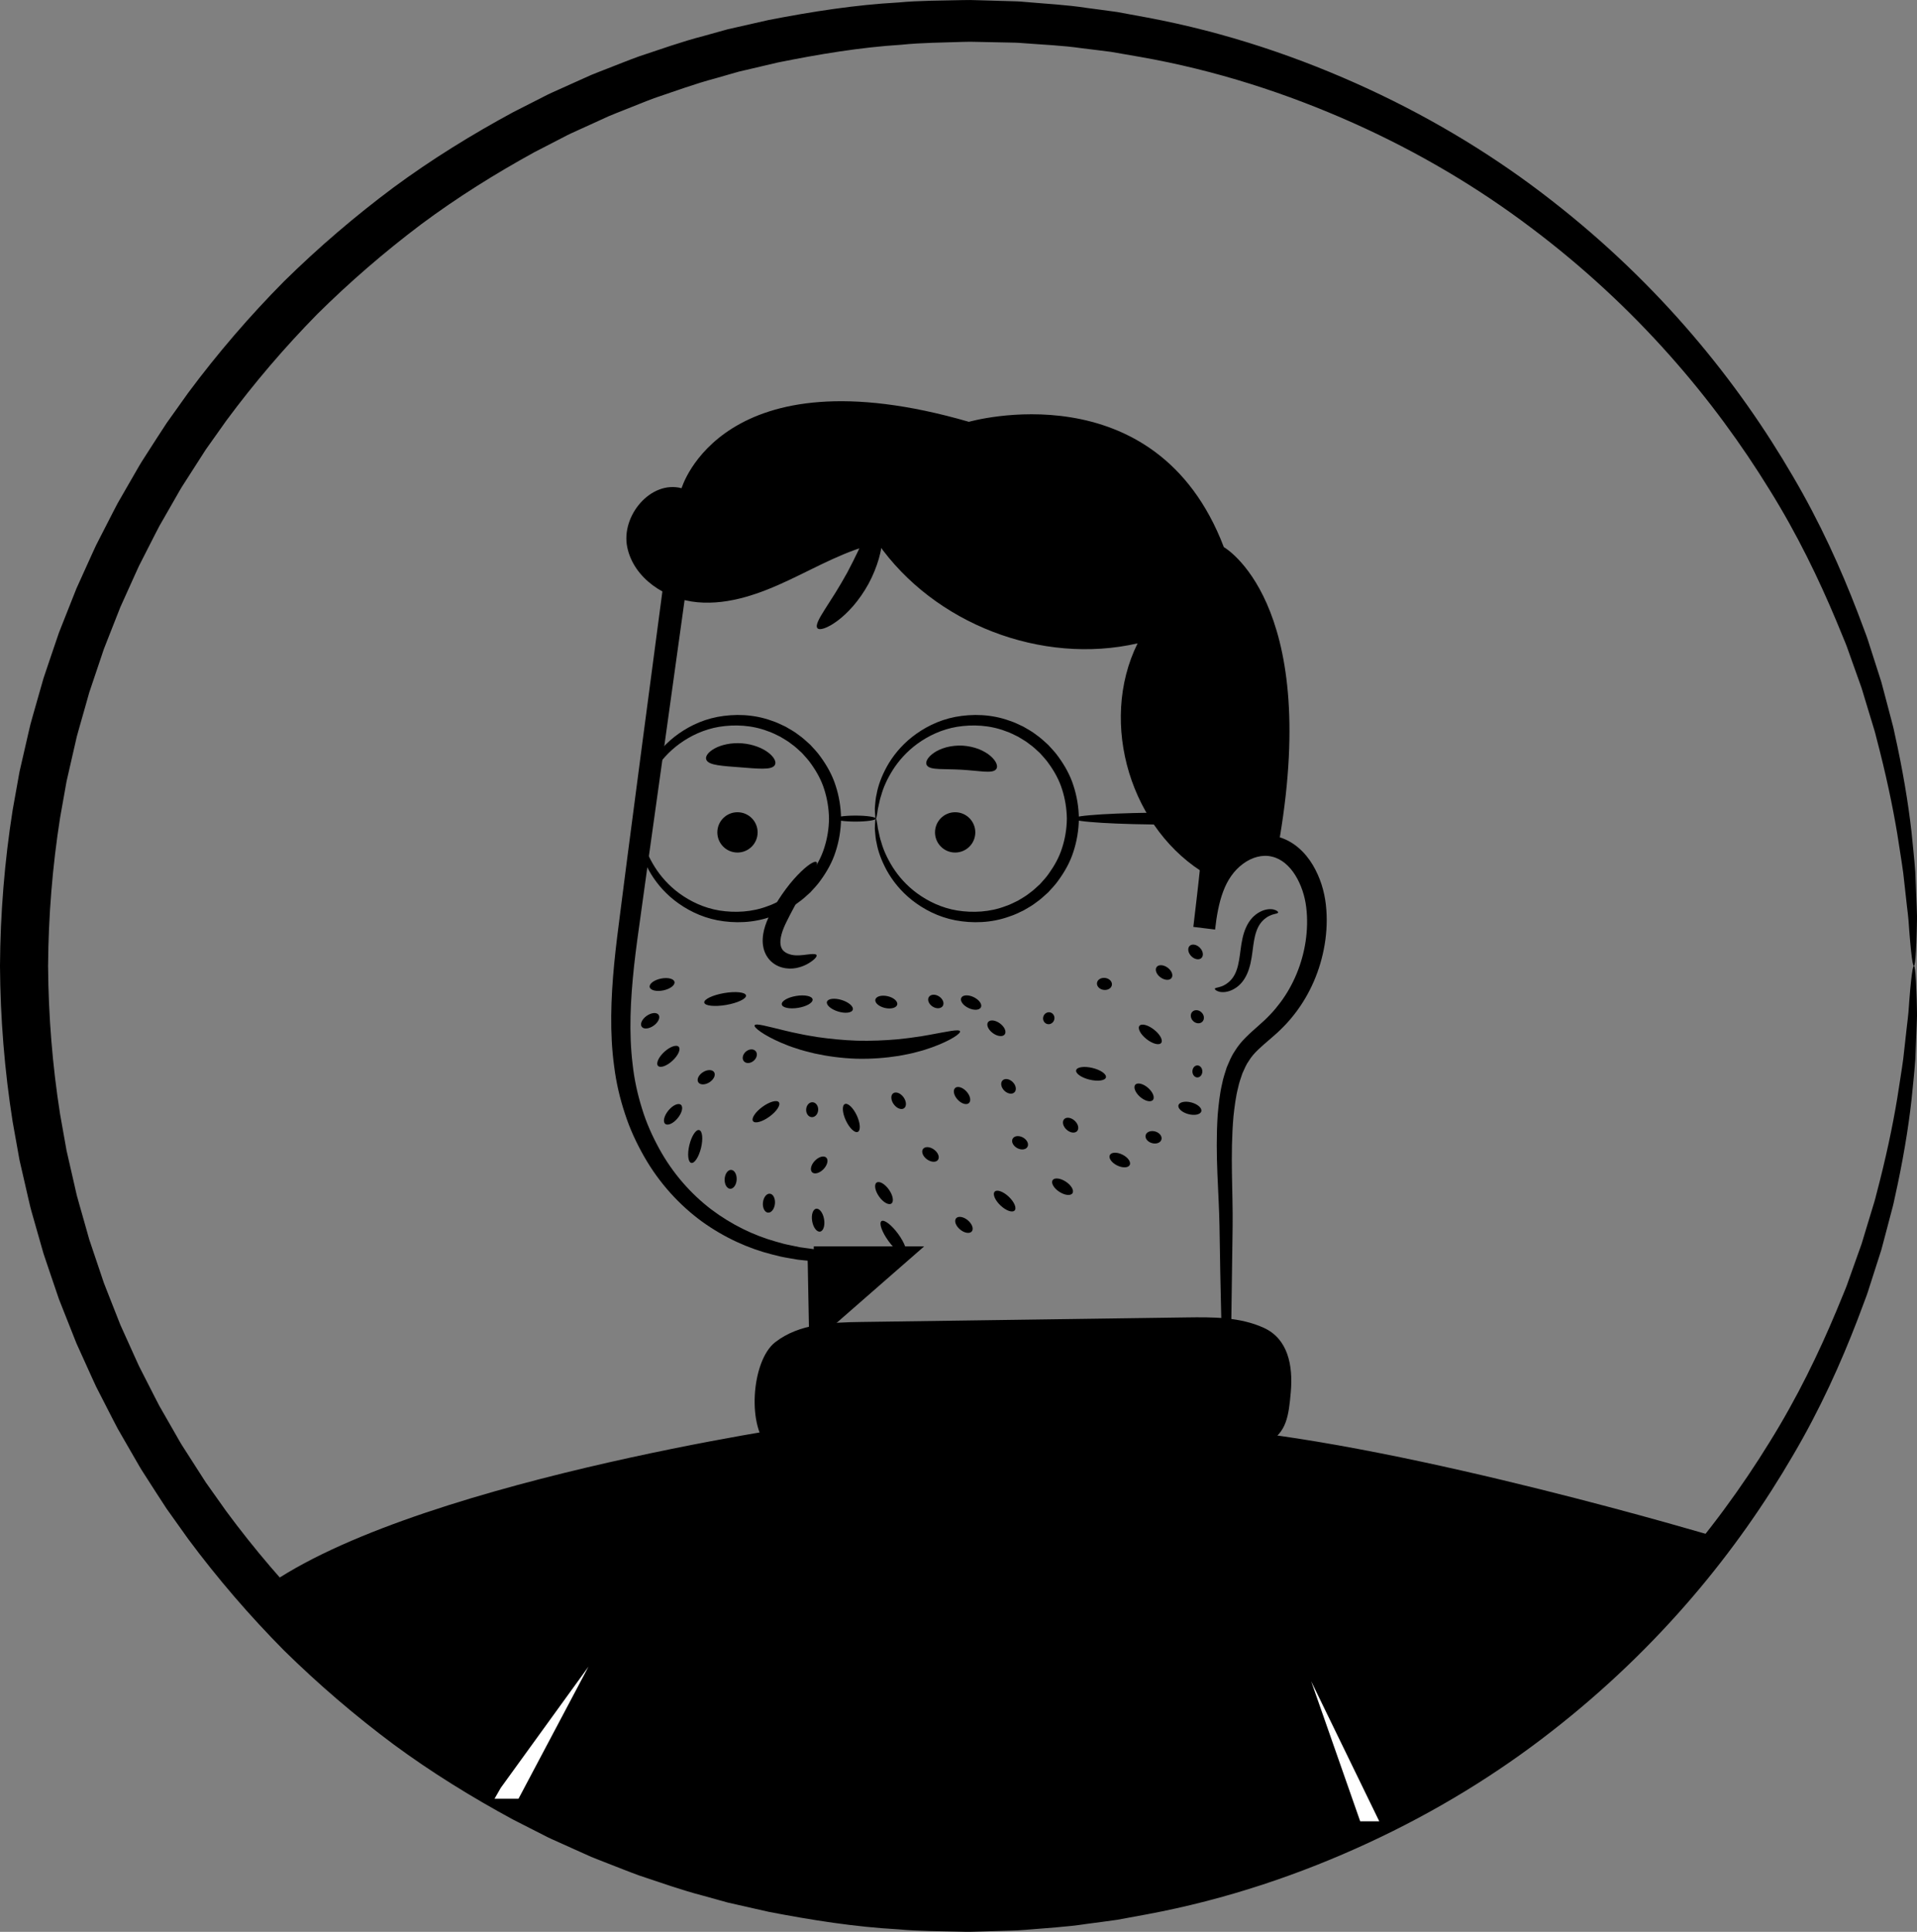
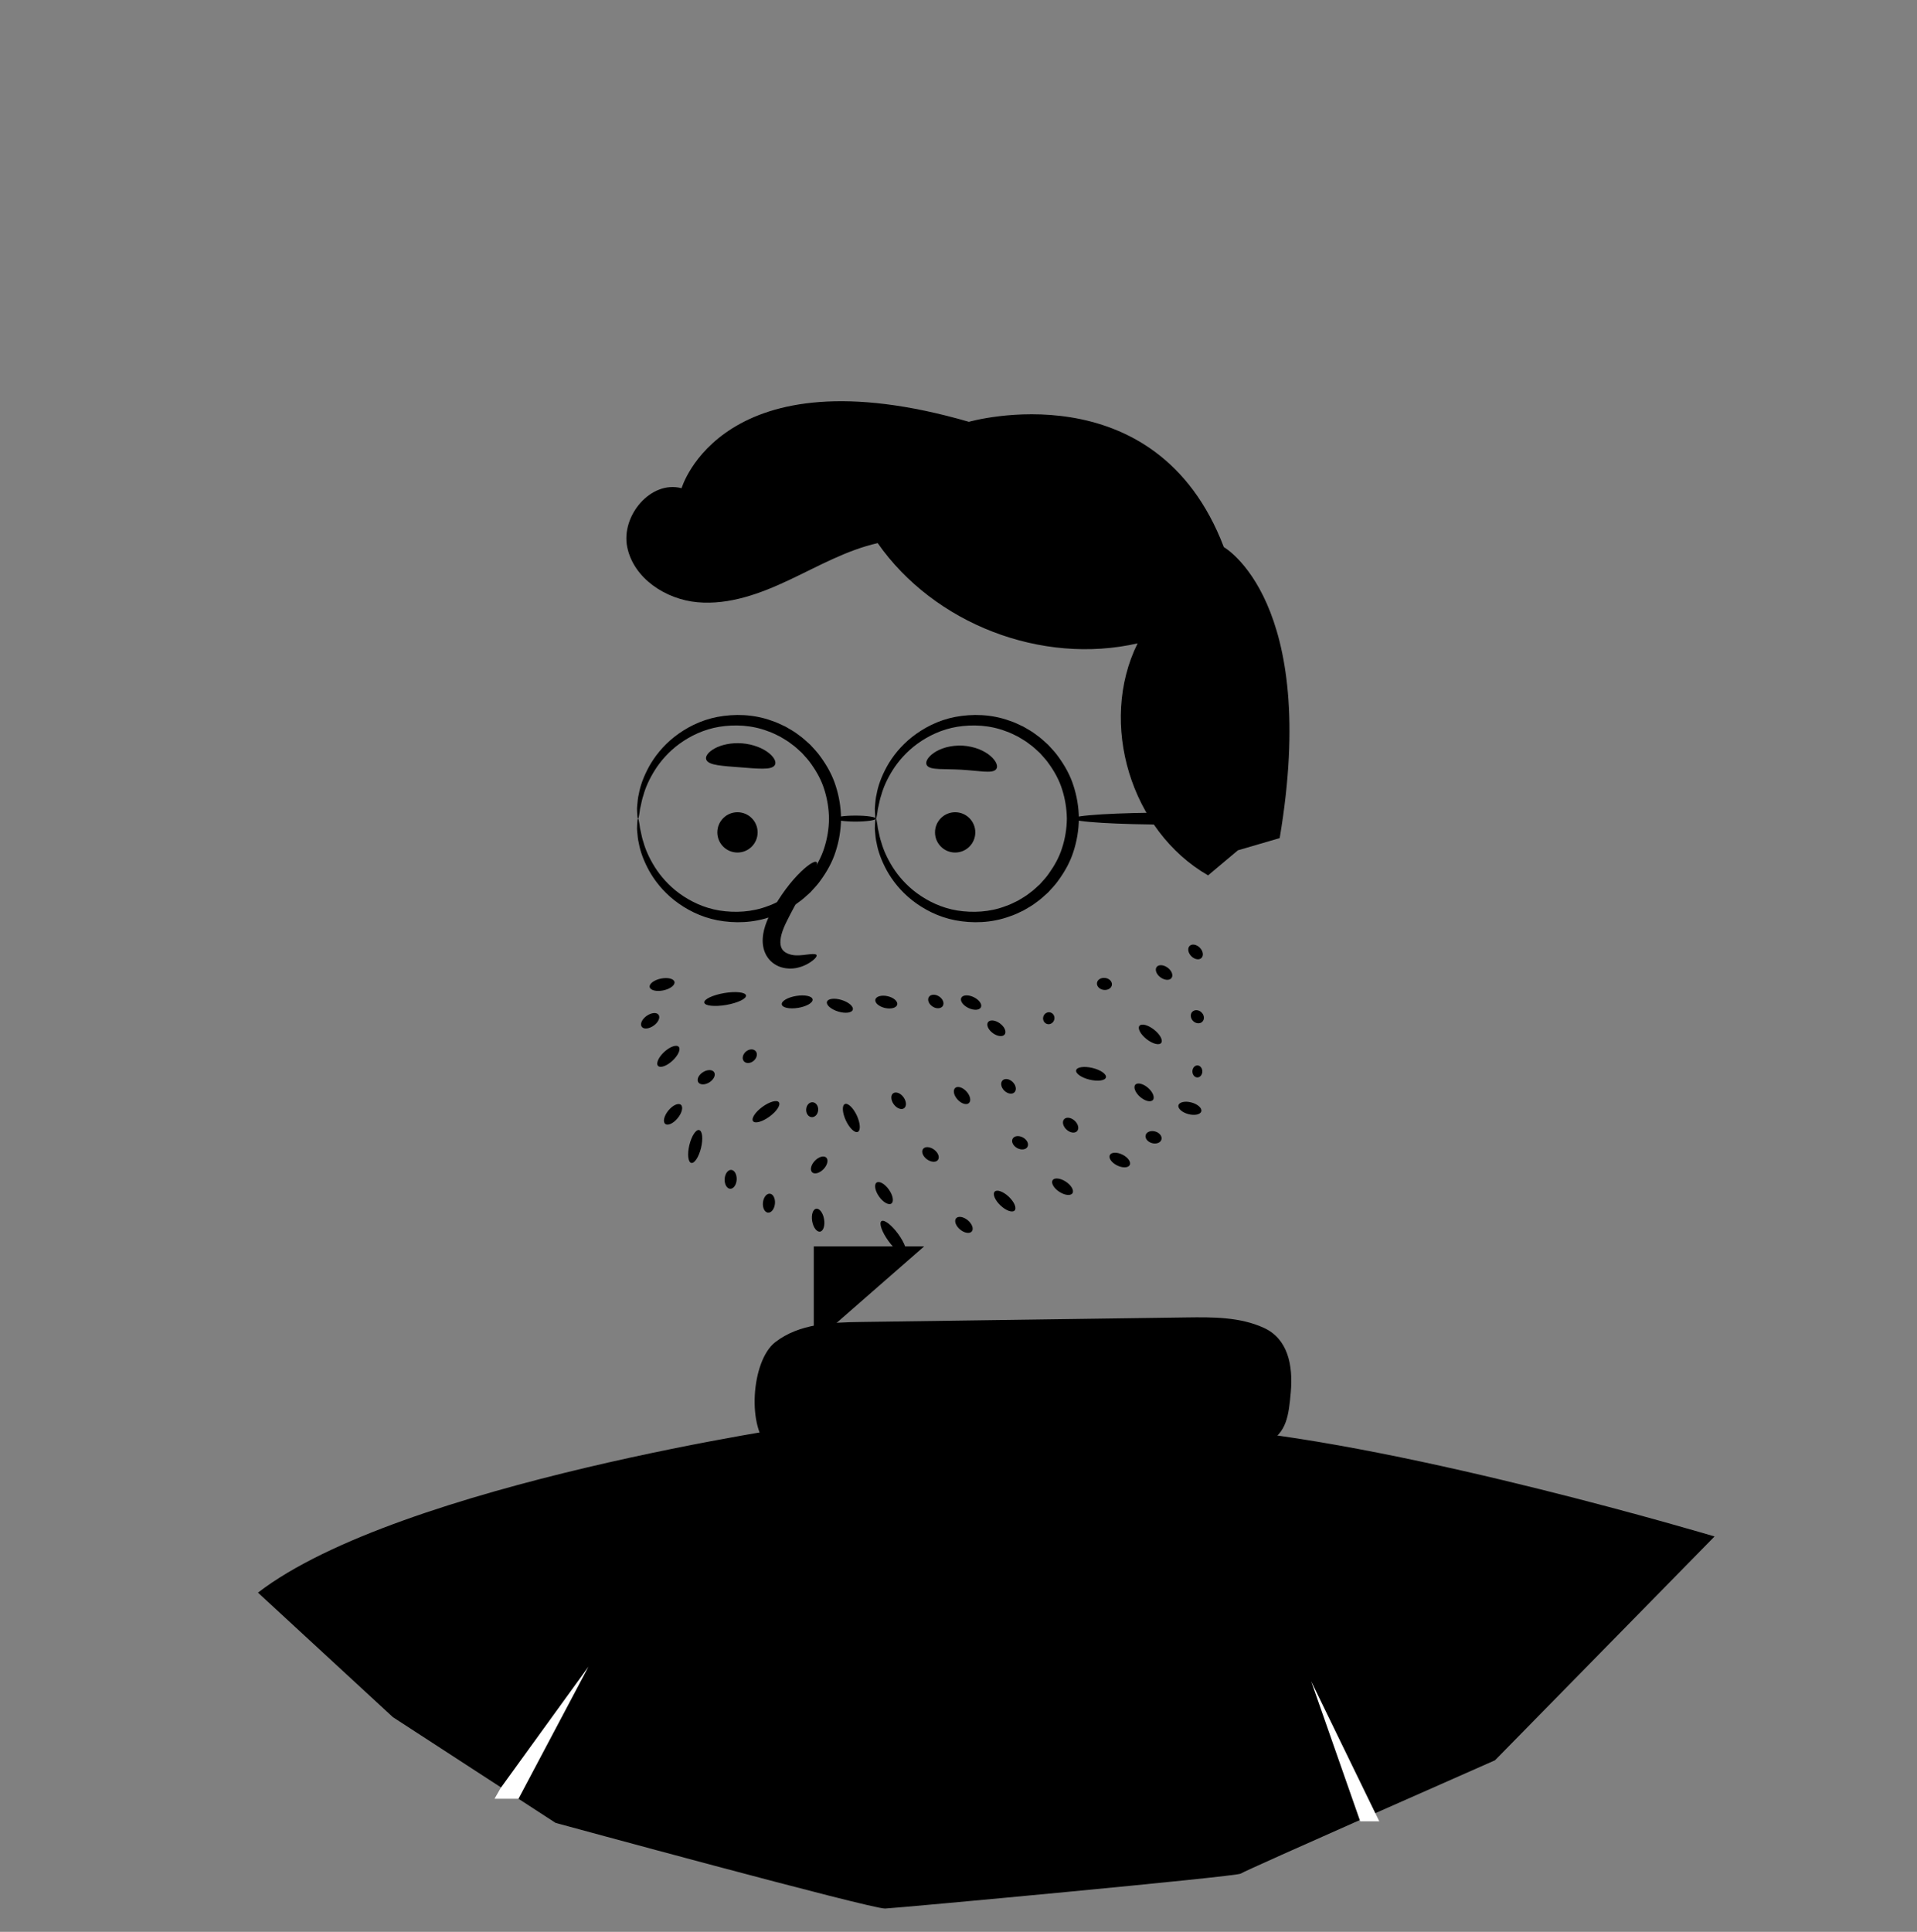
<svg xmlns="http://www.w3.org/2000/svg" viewBox="314.36 310.93 497.656 501.395">
  <rect x="314.36" y="310.93" width="497.656" height="501.395" fill="#808080" stroke="none" />
-   <path d="m812.77,566.45c-.22,0-.46-1.35-.74-3.97-.14-1.31-.28-2.94-.44-4.88-.07-.97-.15-2.01-.23-3.14-.08-1.12-.26-2.31-.4-3.59-.28-2.54-.6-5.38-.95-8.51-.41-3.12-1-6.52-1.55-10.2-1.22-7.35-3-15.76-5.46-25.09-.27-1.18-.64-2.34-1-3.53-.36-1.19-.73-2.39-1.1-3.61-.37-1.22-.74-2.45-1.12-3.7-.19-.62-.38-1.25-.57-1.89-.22-.62-.44-1.25-.67-1.88-.9-2.52-1.82-5.1-2.76-7.74-.44-1.33-.99-2.64-1.54-3.96-.55-1.33-1.1-2.67-1.66-4.02-4.53-10.8-10.06-22.3-17.28-33.9-7.15-11.62-15.75-23.48-26.03-35.01-10.27-11.54-22.23-22.76-35.92-33.04-13.66-10.32-29.14-19.57-46.18-27.18-17.02-7.6-35.59-13.68-55.37-17.14-2.47-.43-4.95-.86-7.44-1.29-2.51-.34-5.03-.62-7.56-.94-5.05-.74-10.2-.92-15.36-1.33-1.29-.12-2.59-.14-3.89-.16-1.3-.03-2.6-.05-3.91-.08-1.31-.03-2.61-.05-3.92-.08-1.31-.04-2.62-.06-3.94,0-5.26.19-10.57.19-15.88.74-10.66.67-21.37,2.45-32.12,4.62-2.67.63-5.35,1.26-8.04,1.89l-2.02.47-2,.57c-1.33.38-2.66.77-4,1.15-5.38,1.42-10.63,3.37-15.96,5.16-2.64.98-5.24,2.07-7.88,3.1-1.31.53-2.64,1.03-3.94,1.59-1.29.59-2.58,1.18-3.88,1.77-1.3.59-2.59,1.18-3.89,1.77-1.3.6-2.61,1.16-3.87,1.85-2.54,1.31-5.1,2.63-7.66,3.95-10.09,5.55-20,11.72-29.45,18.76-9.4,7.09-18.43,14.87-26.96,23.32-8.42,8.57-16.32,17.8-23.59,27.63-1.77,2.49-3.54,4.99-5.32,7.5-1.66,2.58-3.32,5.17-4.98,7.77l-1.25,1.95c-.41.65-.77,1.34-1.16,2l-2.31,4.03-2.31,4.03c-.73,1.37-1.42,2.76-2.13,4.14l-2.12,4.16-1.06,2.08c-.34.7-.64,1.42-.97,2.13-1.28,2.84-2.57,5.7-3.86,8.55-1.15,2.92-2.3,5.84-3.45,8.76l-.86,2.2-.75,2.24-1.51,4.48-1.51,4.49-1.29,4.57-1.3,4.57c-.21.76-.44,1.52-.64,2.29l-.53,2.32c-.71,3.1-1.42,6.2-2.13,9.31-.56,3.14-1.12,6.29-1.68,9.44-1.99,12.65-3.03,25.52-3.12,38.49.09,12.97,1.13,25.84,3.12,38.49.56,3.15,1.12,6.3,1.68,9.44.71,3.11,1.42,6.21,2.13,9.31l.53,2.32c.2.77.43,1.53.64,2.29l1.3,4.57,1.29,4.57,1.51,4.49,1.51,4.48.75,2.24.86,2.2c1.15,2.93,2.3,5.85,3.45,8.76,1.29,2.86,2.57,5.71,3.86,8.55.32.71.63,1.43.97,2.13l1.06,2.08,2.12,4.16c.71,1.38,1.4,2.77,2.13,4.14l2.31,4.03,2.31,4.03c.39.67.75,1.35,1.16,2l1.25,1.95c1.66,2.6,3.33,5.19,4.98,7.77,1.78,2.51,3.55,5.01,5.32,7.5,7.27,9.84,15.17,19.07,23.59,27.63,8.53,8.46,17.56,16.24,26.96,23.32,9.44,7.04,19.36,13.2,29.45,18.76,2.56,1.32,5.11,2.64,7.66,3.95,1.26.69,2.57,1.25,3.87,1.85,1.3.59,2.6,1.18,3.89,1.77,1.29.59,2.59,1.18,3.88,1.77,1.31.55,2.63,1.06,3.94,1.59,2.64,1.03,5.24,2.12,7.88,3.1,5.33,1.8,10.58,3.74,15.96,5.16,1.33.38,2.67.77,4,1.15l2,.57,2.02.47c2.69.63,5.37,1.26,8.04,1.89,10.75,2.16,21.46,3.94,32.12,4.62,5.31.55,10.62.55,15.88.74,1.31.07,2.63.04,3.94,0,1.31-.03,2.62-.05,3.92-.08,1.31-.03,2.61-.05,3.91-.08,1.3-.02,2.6-.04,3.89-.16,5.16-.41,10.31-.6,15.36-1.33,2.53-.32,5.06-.6,7.56-.94,2.49-.43,4.97-.86,7.44-1.29,19.78-3.46,38.34-9.54,55.37-17.14,17.03-7.61,32.52-16.85,46.18-27.18,13.69-10.29,25.65-21.51,35.92-33.04,10.28-11.54,18.88-23.39,26.03-35.01,7.22-11.6,12.75-23.1,17.28-33.9.56-1.35,1.11-2.69,1.66-4.02.55-1.32,1.1-2.63,1.54-3.96.94-2.64,1.86-5.22,2.76-7.74.22-.63.45-1.26.67-1.88.19-.63.38-1.26.57-1.89.38-1.25.75-2.48,1.12-3.7.37-1.22.74-2.42,1.1-3.61.36-1.19.73-2.35,1-3.53,2.47-9.33,4.25-17.74,5.46-25.09.55-3.68,1.14-7.08,1.55-10.2.35-3.13.67-5.97.95-8.51.13-1.27.32-2.46.4-3.59.08-1.12.16-2.17.23-3.14.15-1.94.3-3.57.44-4.88.28-2.62.52-3.97.74-3.97s.4,1.35.54,3.99c.07,1.32.13,2.96.19,4.92.02.98.05,2.04.07,3.18.03,1.14-.06,2.35-.09,3.64-.11,2.58-.22,5.47-.35,8.65-.22,3.18-.62,6.65-.98,10.41-.84,7.52-2.27,16.15-4.43,25.76-.23,1.21-.56,2.41-.89,3.64-.32,1.22-.65,2.46-.98,3.72-.33,1.26-.67,2.53-1.01,3.82-.17.65-.34,1.29-.52,1.95-.2.64-.41,1.29-.62,1.94-.84,2.61-1.69,5.28-2.57,8.01-.41,1.38-.93,2.73-1.45,4.1-.52,1.37-1.04,2.76-1.57,4.17-4.31,11.2-9.67,23.16-16.81,35.27-7.07,12.13-15.66,24.54-26.05,36.67-10.38,12.12-22.54,23.95-36.55,34.84-13.98,10.93-29.92,20.77-47.53,28.92-17.6,8.15-36.88,14.72-57.47,18.55-2.57.47-5.16.95-7.76,1.43-2.61.38-5.24.71-7.88,1.06-5.27.82-10.63,1.08-16.02,1.55-1.35.13-2.7.17-4.06.21-1.36.04-2.72.08-4.08.12-1.36.04-2.73.08-4.1.12-1.37.05-2.74.09-4.11.03-5.49-.15-11.04-.1-16.6-.62-11.15-.61-22.38-2.37-33.65-4.55-2.8-.64-5.61-1.27-8.43-1.91l-2.12-.48-2.1-.58c-1.4-.39-2.8-.78-4.2-1.17-5.64-1.45-11.16-3.44-16.76-5.29-2.77-1-5.51-2.13-8.28-3.19-1.38-.55-2.77-1.07-4.15-1.64-1.36-.61-2.72-1.22-4.08-1.83-1.36-.61-2.73-1.22-4.09-1.84-1.36-.62-2.75-1.2-4.07-1.91-2.68-1.36-5.36-2.73-8.06-4.1-10.62-5.76-21.06-12.17-31.01-19.51-9.91-7.39-19.42-15.51-28.42-24.36-8.88-8.96-17.22-18.62-24.89-28.94-1.87-2.62-3.74-5.24-5.61-7.87-1.78-2.69-3.51-5.43-5.27-8.15l-1.31-2.05c-.43-.69-.82-1.4-1.23-2.1l-2.44-4.23-2.44-4.24c-.77-1.44-1.5-2.9-2.25-4.35l-2.24-4.37-1.12-2.19c-.36-.74-.68-1.49-1.03-2.24-1.36-2.99-2.71-5.99-4.07-8.99-1.21-3.06-2.43-6.13-3.65-9.21l-.91-2.31-.8-2.35-1.6-4.71-1.59-4.72-1.37-4.8-1.37-4.81c-.22-.8-.47-1.6-.67-2.41l-.57-2.44c-.75-3.26-1.5-6.53-2.25-9.8-.59-3.3-1.18-6.61-1.78-9.93-2.1-13.3-3.2-26.85-3.29-40.48.09-13.64,1.19-27.18,3.29-40.48.59-3.31,1.19-6.62,1.78-9.93.75-3.27,1.5-6.54,2.25-9.8l.57-2.44c.21-.81.45-1.61.67-2.41l1.37-4.81,1.37-4.8,1.59-4.72,1.6-4.71.8-2.35.91-2.31c1.22-3.08,2.43-6.15,3.65-9.21,1.36-3,2.72-6,4.07-8.99.34-.75.67-1.5,1.03-2.24l1.12-2.19,2.24-4.37c.75-1.45,1.48-2.91,2.25-4.35l2.44-4.24,2.44-4.23c.41-.7.8-1.42,1.23-2.1l1.31-2.05c1.76-2.72,3.49-5.46,5.27-8.15,1.88-2.63,3.75-5.25,5.61-7.87,7.67-10.31,16.01-19.98,24.89-28.94,8.99-8.85,18.51-16.97,28.42-24.36,9.95-7.34,20.39-13.76,31.01-19.51,2.69-1.37,5.38-2.74,8.06-4.1,1.33-.71,2.71-1.29,4.07-1.91,1.37-.61,2.73-1.23,4.09-1.84,1.36-.61,2.72-1.22,4.08-1.83,1.37-.57,2.77-1.09,4.15-1.64,2.77-1.07,5.51-2.19,8.28-3.19,5.6-1.85,11.12-3.84,16.76-5.29,1.4-.39,2.8-.78,4.2-1.17l2.1-.58,2.12-.48c2.82-.64,5.63-1.28,8.43-1.91,11.27-2.19,22.5-3.94,33.65-4.55,5.56-.52,11.11-.48,16.6-.62,1.37-.05,2.74-.02,4.11.03,1.37.04,2.73.08,4.1.12,1.36.04,2.72.08,4.08.12,1.36.03,2.71.07,4.06.21,5.39.48,10.76.73,16.02,1.55,2.64.36,5.27.68,7.88,1.06,2.6.48,5.18.95,7.76,1.43,20.59,3.84,39.87,10.41,57.47,18.55,17.61,8.15,33.55,17.99,47.53,28.92,14.01,10.89,26.18,22.72,36.55,34.84,10.38,12.12,18.98,24.53,26.05,36.67,7.13,12.11,12.5,24.07,16.81,35.27.53,1.4,1.05,2.79,1.57,4.17.52,1.37,1.04,2.73,1.45,4.1.88,2.73,1.73,5.4,2.57,8.01.21.65.41,1.3.62,1.94.17.65.35,1.3.52,1.95.34,1.29.68,2.56,1.01,3.82.33,1.26.66,2.5.98,3.72.32,1.22.66,2.43.89,3.64,2.15,9.61,3.58,18.24,4.43,25.76.36,3.77.76,7.23.98,10.41.13,3.19.25,6.07.35,8.65.03,1.29.12,2.5.09,3.64-.03,1.14-.05,2.2-.07,3.18-.05,1.96-.12,3.6-.19,4.92-.14,2.64-.32,3.99-.54,3.99Z" transform="translate(-1.56 -4.785)" />
  <g transform="translate(.15 -.592)">
    <path d="m631.2,682.37c50.04,4.56,128.11,27.93,128.11,27.93l-56.99,58.09s-65.03,28.65-66.03,29.42-88.81,8.9-92.3,9.06-85.55-22.23-85.55-22.23l-42.23-27.44-35.03-32.32c36.93-28.4,142.78-43.6,142.78-43.6,0,0,32.42,11.18,105.19,1.08h2.04Z" />
    <polygon fill="#fff" points="667.32 784.23 654.59 747.88 672.27 784.23 667.32 784.23" />
    <polyline fill="#fff" points="444.2 775.56 466.98 744.09 448.81 778.38 442.59 778.38" />
    <path d="m514.16,687.49c-6.14-5.02-4.96-22.76,1.3-27.61,6.26-4.85,14.57-5.14,22.33-5.25,28.16-.39,56.32-.78,84.47-1.18,6.78-.09,13.8-.14,20.03,2.7,6.23,2.84,7.65,9.66,7,16.82-.53,5.86-1.04,10.47-6.06,13" />
  </g>
-   <path d="m562.98,579.43c.24.55-2.38,2.39-7.19,4.14-1.2.43-2.53.87-4,1.23-1.45.42-3.03.7-4.7,1.01-3.35.53-7.08.84-11,.74-3.92-.13-7.63-.65-10.94-1.38-1.65-.41-3.21-.78-4.63-1.28-1.44-.44-2.74-.96-3.92-1.46-4.7-2.02-7.21-4.01-6.94-4.55.3-.62,3.26.27,7.98,1.4,1.18.28,2.47.59,3.87.85,1.38.31,2.88.53,4.45.8,3.15.45,6.61.81,10.27.94,3.66.09,7.14-.07,10.31-.34,1.58-.18,3.09-.31,4.49-.54,1.41-.17,2.71-.41,3.91-.62,4.77-.86,7.78-1.58,8.05-.94Z" transform="translate(.6 -.836)" />
  <g transform="translate(.47 .72)">
    <path d="m627.5,537.4c-20.03-11.52-28.53-39.5-18.29-60.21-24.93,5.7-52.82-5.06-67.47-26.02-8.08,1.83-15.4,6-22.9,9.54s-15.61,6.55-23.87,5.81-16.59-6.19-18.25-14.31,6.09-17.39,14.11-15.29c0,0,10.43-35.81,74.59-17.23,0,0,48.47-13.94,66.18,32.52,0,0,24.9,13.93,14.5,75.52l-10.85,3.17-7.75,6.51Z" />
-     <path d="m526.09,473.24c-.57-.68.38-2.43,1.96-4.91.79-1.23,1.71-2.68,2.73-4.29.99-1.61,2.05-3.38,3.09-5.28,1.02-1.91,1.93-3.76,2.75-5.46.79-1.73,1.5-3.3,2.11-4.62,1.22-2.67,2.17-4.42,3.05-4.32.83.1,1.44,2.11,1.24,5.36-.09,1.62-.42,3.53-1.01,5.59-.61,2.05-1.48,4.26-2.66,6.44-1.19,2.17-2.57,4.11-3.96,5.73-1.41,1.61-2.83,2.93-4.14,3.89-2.62,1.93-4.64,2.52-5.17,1.87Z" />
  </g>
  <g transform="translate(-.35 -.41)">
    <circle cx="506.16" cy="527.38" r="5.23" />
    <circle cx="562.67" cy="527.38" r="5.23" />
  </g>
  <g transform="translate(-.493 .484)">
    <path d="M573.5 510.03c-.5.73-1.76.77-3.34.67-1.6-.12-3.57-.35-5.74-.48-2.18-.12-4.16-.11-5.76-.18-1.59-.08-2.83-.27-3.24-1.05-.4-.74.21-2.01 1.89-3.16.83-.58 1.93-1.07 3.2-1.43 1.28-.33 2.74-.51 4.27-.43 1.53.1 2.96.44 4.19.91 1.23.5 2.26 1.12 3.02 1.78 1.54 1.33 1.99 2.66 1.52 3.35zM516.03 508.96c-.41.78-1.64.99-3.23.99-1.61 0-3.6-.17-5.79-.35-2.19-.16-4.19-.3-5.78-.55-1.57-.25-2.76-.65-3.04-1.48-.28-.8.48-1.92 2.16-2.85 1.66-.93 4.27-1.57 7.14-1.35 2.87.23 5.35 1.26 6.85 2.43 1.52 1.18 2.09 2.4 1.69 3.15z" />
  </g>
  <path d="m526.85,558.42c.12.3-.24.8-1.07,1.44-.84.62-2.15,1.48-4.23,1.89-1.06.19-2.28.22-3.61-.14-1.3-.33-2.82-1.21-3.78-2.63-1.01-1.42-1.36-3.24-1.27-4.84.08-1.62.51-3.11,1.07-4.52.28-.7.61-1.38.93-2,.31-.6.64-1.19.97-1.76.66-1.14,1.34-2.21,2.02-3.2,1.37-1.99,2.75-3.67,4.01-4.99,2.52-2.64,4.48-3.85,4.95-3.43.49.44-.56,2.41-2.29,5.42-.86,1.51-1.9,3.28-2.98,5.27-.54.99-1.1,2.04-1.66,3.13-.28.55-.56,1.11-.84,1.67-.27.55-.52,1.08-.74,1.63-.44,1.09-.74,2.16-.83,3.08-.09.93.03,1.64.31,2.19.5,1.11,2.09,1.73,3.5,1.81,1.45.09,2.83-.19,3.82-.28,1-.1,1.63-.05,1.76.25Z" transform="translate(-.526 .432)" />
  <g transform="translate(1.18 .89)">
    <path d="M479.77 576.52c-.5-.71.08-1.97 1.29-2.82 1.21-.85 2.6-.98 3.09-.27.5.71-.08 1.97-1.29 2.82-1.21.85-2.6.98-3.09.27zM484 586.67c-.58-.63.15-2.26 1.63-3.62s3.16-1.96 3.75-1.32c.58.64-.15 2.26-1.63 3.62-1.48 1.37-3.16 1.96-3.75 1.32zM485.87 601.73c-.67-.55-.29-2.1.83-3.47 1.12-1.37 2.58-2.03 3.24-1.48s.3 2.1-.83 3.47c-1.12 1.37-2.58 2.03-3.24 1.48zM492.63 611.86c-.84-.2-1.06-2.27-.49-4.63.57-2.35 1.71-4.1 2.54-3.89.84.2 1.06 2.27.49 4.63-.57 2.35-1.71 4.1-2.55 3.89zM502.73 618.58c-.86-.05-1.5-1.18-1.43-2.53s.83-2.41 1.69-2.37 1.5 1.18 1.43 2.53-.83 2.41-1.69 2.37zM512.54 624.77c-.86-.09-1.44-1.26-1.3-2.62.14-1.35.95-2.38 1.81-2.29.86.09 1.44 1.26 1.3 2.62s-.95 2.38-1.81 2.29zM526.07 629.7c-.85.14-1.77-1.07-2.05-2.71-.28-1.64.18-3.09 1.04-3.23.85-.14 1.77 1.07 2.05 2.71.28 1.64-.18 3.09-1.04 3.23zM548.2 635.5c-.7.51-2.65-.99-4.36-3.34s-2.53-4.67-1.84-5.18c.7-.51 2.65.99 4.36 3.34s2.53 4.67 1.84 5.18zM524.01 614.3c-.62-.6-.3-1.94.71-2.99 1.01-1.05 2.34-1.42 2.96-.82.62.6.3 1.94-.71 2.99-1.01 1.05-2.34 1.42-2.96.82zM508.67 601.03c-.51-.7.58-2.36 2.43-3.71 1.85-1.35 3.77-1.89 4.28-1.19s-.58 2.36-2.43 3.71c-1.85 1.35-3.77 1.89-4.28 1.19zM494.45 590.93c-.46-.73.09-1.9 1.23-2.62 1.14-.72 2.43-.71 2.89.02.46.73-.09 1.9-1.23 2.62s-2.43.71-2.89-.02zM506.3 585.49c-.57-.65-.34-1.77.5-2.5.84-.73 1.98-.79 2.55-.14.57.65.34 1.77-.5 2.5-.84.73-1.98.79-2.55.14zM496.01 570.26c-.15-.85 2.16-1.95 5.15-2.47 2.99-.51 5.53-.24 5.68.61s-2.16 1.95-5.15 2.47c-2.99.51-5.53.24-5.68-.61zM516.13 570.73c-.14-.85 1.54-1.84 3.75-2.2 2.21-.36 4.11.03 4.25.89s-1.54 1.84-3.75 2.2c-2.21.36-4.11-.03-4.25-.89zM534.56 572.11c-.25.82-1.96 1.03-3.81.46-1.85-.57-3.15-1.7-2.89-2.53.25-.82 1.96-1.03 3.81-.46 1.85.57 3.15 1.7 2.89 2.53zM546.1 570.78c-.19.84-1.62 1.23-3.19.87s-2.68-1.34-2.48-2.18c.19-.84 1.62-1.23 3.19-.87 1.57.36 2.68 1.34 2.48 2.18zM557.92 571.14c-.47.72-1.66.79-2.65.14s-1.42-1.76-.95-2.48c.47-.72 1.66-.79 2.65-.14s1.42 1.76.95 2.48zM574.01 578.51c-.51.7-1.89.55-3.09-.33s-1.75-2.15-1.24-2.85 1.89-.55 3.09.33 1.75 2.15 1.24 2.85zM547.89 597.67c-.7.51-1.9.06-2.68-1.01-.78-1.07-.86-2.35-.16-2.86.7-.51 1.9-.06 2.68 1.01.78 1.07.85 2.35.16 2.86zM535.87 603.81c-.78.36-2.17-.96-3.1-2.95-.93-1.99-1.05-3.91-.27-4.27s2.17.96 3.1 2.95 1.05 3.91.27 4.27zM523.89 599.99c-.86-.06-1.5-.97-1.43-2.04.07-1.07.83-1.89 1.69-1.83.86.06 1.5.97 1.43 2.04-.07 1.07-.83 1.89-1.69 1.83zM564.72 596.33c-.63.58-1.95.19-2.94-.89-.99-1.07-1.28-2.42-.65-3.01s1.95-.19 2.94.89c.99 1.07 1.28 2.42.65 3.01zM576.54 593.54c-.61.61-1.8.41-2.65-.44-.86-.85-1.05-2.04-.44-2.65.61-.61 1.8-.41 2.65.44.85.85 1.05 2.04.44 2.65zM556.67 611.09c-.51.7-1.79.62-2.86-.16-1.07-.78-1.52-1.98-1.01-2.68s1.79-.62 2.86.16c1.07.78 1.52 1.98 1.01 2.68zM544.59 622.41c-.7.5-2.14-.31-3.2-1.81-1.06-1.5-1.35-3.12-.65-3.62.7-.5 2.14.31 3.2 1.81 1.06 1.5 1.35 3.12.65 3.62zM565.46 629.65c-.55.66-1.92.44-3.04-.5-1.13-.94-1.59-2.24-1.04-2.9s1.92-.44 3.04.5c1.13.94 1.59 2.24 1.04 2.9zM576.57 624.22c-.59.63-2.23.04-3.66-1.31-1.43-1.35-2.1-2.95-1.51-3.58.59-.63 2.23-.04 3.66 1.31 1.43 1.35 2.11 2.95 1.51 3.58zM579.91 607.7c-.42.76-1.62.89-2.68.31-1.06-.59-1.58-1.67-1.16-2.43.42-.76 1.62-.89 2.68-.31 1.06.59 1.58 1.67 1.16 2.43zM600.28 589.67c-.2.84-2.1 1.1-4.23.59-2.13-.51-3.7-1.61-3.5-2.45.2-.84 2.1-1.1 4.23-.59 2.13.51 3.7 1.61 3.5 2.45zM586.86 574.7c-.23.83-1.05 1.33-1.83 1.12-.78-.21-1.24-1.06-1.01-1.89s1.05-1.33 1.83-1.12c.78.21 1.24 1.06 1.01 1.89zM601.83 565.67c-.11.86-1.07 1.43-2.14 1.29s-1.84-.95-1.73-1.81c.11-.86 1.07-1.43 2.14-1.29s1.84.95 1.73 1.81zM614.62 580.73c-.53.68-2.23.24-3.79-.99s-2.39-2.77-1.85-3.45 2.23-.24 3.79.99c1.56 1.22 2.39 2.77 1.85 3.45zM592.79 603.62c-.58.63-1.81.46-2.74-.4-.93-.85-1.21-2.06-.62-2.7.58-.63 1.81-.46 2.74.4.93.85 1.21 2.06.62 2.7zM591.59 619.74c-.47.72-2.01.55-3.43-.39-1.42-.93-2.19-2.28-1.71-3 .47-.72 2.01-.55 3.43.39 1.42.93 2.19 2.28 1.71 3zM606.46 612.4c-.38.77-1.85.83-3.28.12s-2.27-1.91-1.89-2.68c.38-.77 1.85-.83 3.28-.12 1.43.71 2.27 1.91 1.89 2.68zM614.69 605.81c-.24.83-1.35 1.24-2.48.91-1.13-.32-1.85-1.26-1.61-2.09.24-.83 1.35-1.24 2.48-.92 1.13.32 1.85 1.26 1.61 2.09zM625.04 598.48c-.22.83-1.73 1.16-3.37.72-1.64-.44-2.78-1.47-2.56-2.3.22-.83 1.73-1.16 3.37-.72 1.64.44 2.78 1.47 2.56 2.3zM625.31 588.12c0 .86-.58 1.56-1.29 1.56s-1.29-.7-1.29-1.56.58-1.56 1.29-1.56 1.29.7 1.29 1.56zM625.31 575.22c-.61.61-1.68.53-2.4-.19-.71-.71-.8-1.79-.19-2.4.61-.61 1.68-.53 2.4.19s.8 1.79.19 2.4zM617.31 563.87c-.51.7-1.79.62-2.86-.16-1.07-.78-1.52-1.98-1.01-2.68.51-.7 1.79-.62 2.86.16 1.07.78 1.52 1.98 1.01 2.68zM625.09 558.67c-.61.61-1.8.4-2.65-.46-.85-.86-1.04-2.05-.43-2.66.61-.61 1.8-.4 2.65.46.85.86 1.04 2.05.43 2.66zM612.47 595.54c-.57.65-2.05.29-3.31-.8-1.26-1.1-1.82-2.51-1.26-3.16.57-.65 2.05-.29 3.31.8 1.26 1.1 1.82 2.51 1.26 3.16zM567.83 571.47c-.37.78-1.82.87-3.23.19-1.41-.67-2.25-1.85-1.88-2.63.37-.78 1.82-.87 3.23-.19 1.41.67 2.25 1.85 1.88 2.63zM481.84 566.23c-.18-.84 1.12-1.83 2.9-2.2 1.78-.37 3.36.01 3.54.86.18.84-1.12 1.83-2.9 2.2-1.78.37-3.36-.01-3.54-.86z" />
  </g>
  <g transform="translate(1.131 1.28)">
-     <path d="m524.49,682.68c-.22,0-.43-2.37-.63-6.88s-.4-11.16-.59-19.72c-.08-4.28-.17-9.04-.27-14.25-.02-1.24-.04-2.51-.07-3.81-.01-.33-.02-.67-.03-1.01.07-.23-.22-.15-.36-.19l-.52-.05c-.55-.06-1.1-.12-1.67-.18-.73-.11-1.46-.26-2.21-.38-.74-.14-1.5-.25-2.24-.42-.75-.19-1.5-.37-2.26-.56-6.08-1.53-12.33-4.33-18.16-8.52-5.78-4.22-11.06-9.92-15-16.83-1.97-3.45-3.71-7.14-4.99-11.11-1.32-3.95-2.3-8.11-2.83-12.39-1.17-8.56-.85-17.51.01-26.56.44-4.53,1.03-9.1,1.63-13.72.59-4.6,1.19-9.28,1.8-14.02,1.25-9.51,2.53-19.31,3.85-29.35,1.33-10.04,2.69-20.33,4.08-30.84.35-2.63.7-5.27,1.05-7.92.38-2.6.59-5.44,1.71-8.54.56-1.53,1.42-3.12,2.67-4.48,1.26-1.36,2.77-2.33,4.24-3.02,1.48-.7,2.94-1.16,4.33-1.56,1.38-.39,2.69-.72,4.05-1.08,2.69-.74,5.42-1.35,8.15-2.01,2.75-.58,5.5-1.23,8.3-1.72,5.57-1.1,11.25-1.92,16.99-2.55,5.75-.65,11.59-.92,17.47-1,5.89,0,11.83.35,17.78,1.08,6.43.88,12.77,2.26,18.91,4.22,6.12,1.92,12.14,4.62,17.5,8.28,5.37,3.64,10.15,8.21,13.75,13.53,1.87,2.61,3.35,5.45,4.72,8.29.59,1.46,1.29,2.88,1.77,4.36l.78,2.21.66,2.23c1.74,5.95,2.6,11.99,3.05,17.92.43,5.94.42,11.81.14,17.55-.56,11.5-2.02,22.56-3.38,33.23l-5.64-.69c.47-3.68,1.11-7.48,2.53-11.16.72-1.84,1.62-3.62,2.82-5.3,1.2-1.68,2.66-3.13,4.32-4.34,1.67-1.19,3.55-2.14,5.62-2.64,2.05-.53,4.31-.54,6.38-.02,2.09.51,4,1.55,5.55,2.87,1.56,1.32,2.79,2.87,3.77,4.5,1.94,3.27,3.01,6.8,3.41,10.36.39,3.5.24,6.94-.31,10.28-1.1,6.66-3.8,12.84-7.68,17.88-.97,1.26-2,2.46-3.11,3.57-1.1,1.13-2.26,2.16-3.37,3.1-2.2,1.9-4.27,3.58-5.51,5.64-.71.96-1.17,2.15-1.69,3.27-.39,1.21-.85,2.38-1.1,3.64-.64,2.46-.94,5.03-1.22,7.53-.88,10.14-.11,19.69-.22,28.47-.23,17.38-.4,31.05-.66,40.44-.25,9.37-.53,14.42-.84,14.42-.31,0-.64-5.04-.97-14.42-.31-9.37-.69-23.12-.94-40.44-.13-8.55-1.16-18.17-.47-28.81.24-2.66.5-5.39,1.16-8.18.26-1.39.75-2.79,1.19-4.2.6-1.39,1.14-2.81,2.05-4.15,1.66-2.78,4.09-4.78,6.21-6.68,1.09-.95,2.09-1.88,3.03-2.88.95-.99,1.83-2.06,2.67-3.18,3.34-4.48,5.64-9.97,6.52-15.81.43-2.91.52-5.94.15-8.9-.35-2.88-1.3-5.79-2.8-8.22-1.5-2.44-3.63-4.33-6.1-4.88-2.44-.61-5.2.15-7.51,1.87-2.34,1.72-4.04,4.2-5.15,7.2-1.12,2.98-1.69,6.34-2.1,9.86l-5.64-.69c1.26-10.7,2.62-21.63,3.09-32.8.24-5.58.22-11.21-.22-16.84-.45-5.62-1.29-11.25-2.9-16.67-3.03-10.89-9.59-20.8-19.3-27.17-4.8-3.25-10.18-5.68-15.95-7.49-5.74-1.83-11.7-3.13-17.79-3.96-5.65-.69-11.31-1.03-16.96-1.03-5.65.07-11.27.32-16.83.94-5.56.61-11.07,1.39-16.5,2.44-2.72.47-5.41,1.1-8.09,1.65-2.67.64-5.34,1.23-7.97,1.94-1.31.35-2.66.68-3.92,1.03-1.25.35-2.41.73-3.39,1.19-2.02.95-3.08,2.08-3.84,4.11-.75,2-1.04,4.56-1.42,7.25-.37,2.65-.73,5.29-1.1,7.91-1.46,10.49-2.89,20.76-4.28,30.78-1.4,10.02-2.77,19.79-4.1,29.28-.66,4.76-1.31,9.45-1.95,14.07-.65,4.6-1.28,9.11-1.77,13.53-.95,8.83-1.36,17.39-.38,25.42.43,4.02,1.29,7.89,2.44,11.56,1.11,3.68,2.68,7.15,4.44,10.37,3.53,6.46,8.27,11.79,13.53,15.81,5.3,3.99,11.04,6.75,16.71,8.34.71.2,1.41.4,2.11.59.7.19,1.41.31,2.11.46.7.14,1.39.29,2.08.43.87.12,1.73.24,2.58.36.53.07,1.05.14,1.57.21l.78.11.19.03s.07,0,.09.02v.1s0,.4,0,.4c-.01,1.05-.02,2.08-.03,3.11-.02,1.42-.04,2.81-.07,4.17-.1,5.21-.19,9.97-.27,14.25-.19,8.56-.38,15.21-.59,19.72-.2,4.51-.41,6.88-.63,6.88Z" />
    <polygon points="553.14 633.14 524.49 633.14 524.49 658.17 553.14 633.14" />
-     <path d="m628.61,566.27c.13-.43,1.77-.17,3.51-1.65.88-.72,1.64-1.74,2.14-3.2.52-1.44.76-3.22,1.02-5.22.26-2.01.61-4.09,1.45-5.91.41-.9.94-1.73,1.58-2.43.63-.68,1.33-1.19,2.02-1.55,1.39-.73,2.74-.81,3.57-.59.85.22,1.19.59,1.13.78-.13.43-1.77.18-3.51,1.66-.88.73-1.63,1.75-2.13,3.21-.52,1.44-.76,3.22-1.01,5.22-.26,2.01-.61,4.09-1.45,5.92-.41.9-.94,1.73-1.58,2.42-.63.68-1.34,1.18-2.03,1.54-1.39.72-2.74.8-3.58.57-.85-.22-1.19-.6-1.12-.79Z" />
  </g>
  <g transform="translate(-.19 -1.09)">
    <path d="M480.18 524.48c-.11 0-.19-.56-.23-1.65 0-.27-.02-.58-.03-.91 0-.34.05-.7.08-1.1.07-.79.14-1.72.39-2.73.36-2.05 1.22-4.5 2.65-7.11 1.45-2.6 3.59-5.35 6.57-7.7 2.97-2.33 6.76-4.34 11.19-5.19 4.39-.82 9.38-.74 14.16 1.02 1.22.38 2.36.97 3.54 1.52 1.12.66 2.29 1.28 3.33 2.11 1.1.75 2.07 1.69 3.08 2.59.92 1 1.88 1.99 2.67 3.13 1.62 2.23 3.04 4.72 3.9 7.46.89 2.72 1.37 5.62 1.41 8.56-.04 2.94-.52 5.84-1.41 8.56-.86 2.74-2.28 5.23-3.9 7.46-.79 1.14-1.75 2.13-2.67 3.13-1.01.91-1.98 1.84-3.08 2.59-1.04.83-2.21 1.45-3.33 2.11-1.18.56-2.32 1.14-3.54 1.52-4.78 1.76-9.77 1.85-14.16 1.02-4.42-.85-8.22-2.86-11.19-5.19-2.98-2.35-5.12-5.1-6.57-7.7-1.43-2.62-2.29-5.06-2.65-7.11-.25-1.01-.32-1.94-.39-2.73-.03-.4-.08-.76-.08-1.1.01-.34.02-.64.03-.91.05-1.09.12-1.65.23-1.65s.24.56.4 1.61c.04.26.08.56.12.88.06.32.15.67.23 1.04.16.75.32 1.62.65 2.56.52 1.91 1.5 4.16 2.98 6.52 1.49 2.35 3.59 4.79 6.4 6.84 2.81 2.03 6.31 3.74 10.32 4.4 3.99.63 8.46.47 12.7-1.18 1.08-.35 2.09-.9 3.13-1.4.99-.61 2.03-1.16 2.94-1.92.98-.68 1.83-1.52 2.72-2.33.8-.9 1.65-1.78 2.34-2.8 1.42-1.99 2.67-4.2 3.42-6.63.78-2.41 1.2-4.97 1.23-7.58-.04-2.61-.46-5.17-1.23-7.58-.75-2.43-1.99-4.64-3.42-6.63-.69-1.02-1.54-1.9-2.34-2.8-.89-.81-1.74-1.66-2.72-2.33-.92-.76-1.96-1.31-2.94-1.92-1.04-.51-2.05-1.05-3.13-1.4-4.24-1.65-8.72-1.81-12.7-1.18-4.01.66-7.52 2.37-10.32 4.4-2.81 2.05-4.92 4.49-6.4 6.84-1.48 2.36-2.46 4.6-2.98 6.52-.33.94-.48 1.81-.65 2.56-.08.38-.17.72-.23 1.04-.04.32-.08.61-.12.88-.15 1.05-.29 1.61-.4 1.61zM541.92 524.48c-.11 0-.19-.56-.23-1.65 0-.27-.02-.58-.03-.91 0-.34.05-.7.08-1.1.07-.79.14-1.72.39-2.73.36-2.05 1.22-4.5 2.65-7.11 1.45-2.6 3.59-5.35 6.57-7.7 2.97-2.33 6.76-4.34 11.19-5.19 4.39-.82 9.38-.74 14.16 1.02 1.22.38 2.36.97 3.54 1.52 1.12.66 2.29 1.28 3.33 2.11 1.1.75 2.07 1.69 3.08 2.59.92 1 1.88 1.99 2.67 3.13 1.62 2.23 3.04 4.72 3.9 7.46.89 2.72 1.37 5.62 1.41 8.56-.04 2.94-.52 5.84-1.41 8.56-.86 2.74-2.28 5.23-3.9 7.46-.79 1.14-1.75 2.13-2.67 3.13-1.01.91-1.98 1.84-3.08 2.59-1.04.83-2.21 1.45-3.33 2.11-1.18.56-2.32 1.14-3.54 1.52-4.78 1.76-9.77 1.85-14.16 1.02-4.42-.85-8.22-2.86-11.19-5.19-2.98-2.35-5.12-5.1-6.57-7.7-1.43-2.62-2.29-5.06-2.65-7.11-.25-1.01-.32-1.94-.39-2.73-.03-.4-.08-.76-.08-1.1.01-.34.02-.64.03-.91.05-1.09.12-1.65.23-1.65s.24.56.4 1.61c.04.26.08.56.12.88.06.32.15.67.23 1.04.16.75.32 1.62.65 2.56.52 1.91 1.5 4.16 2.98 6.52 1.49 2.35 3.59 4.79 6.41 6.84 2.81 2.03 6.31 3.74 10.32 4.4 3.99.63 8.46.47 12.7-1.18 1.08-.35 2.09-.9 3.13-1.4.98-.61 2.03-1.16 2.94-1.92.98-.68 1.83-1.52 2.72-2.33.8-.9 1.65-1.78 2.34-2.8 1.42-1.99 2.67-4.2 3.42-6.63.78-2.41 1.2-4.97 1.23-7.58-.04-2.61-.46-5.17-1.23-7.58-.75-2.43-1.99-4.64-3.42-6.63-.69-1.02-1.54-1.9-2.34-2.8-.89-.81-1.74-1.66-2.72-2.33-.92-.76-1.96-1.31-2.94-1.92-1.04-.51-2.05-1.05-3.13-1.4-4.24-1.65-8.72-1.81-12.7-1.18-4.01.66-7.52 2.37-10.32 4.4-2.81 2.05-4.92 4.49-6.41 6.84-1.48 2.36-2.46 4.6-2.98 6.52-.33.94-.48 1.81-.65 2.56-.08.38-.17.72-.23 1.04-.04.32-.08.61-.12.88-.15 1.05-.29 1.61-.4 1.61z" />
    <ellipse cx="536.63" cy="524.48" rx="5.3" ry=".78" />
    <ellipse cx="618.81" cy="524.48" rx="25.74" ry="1.56" />
  </g>
</svg>